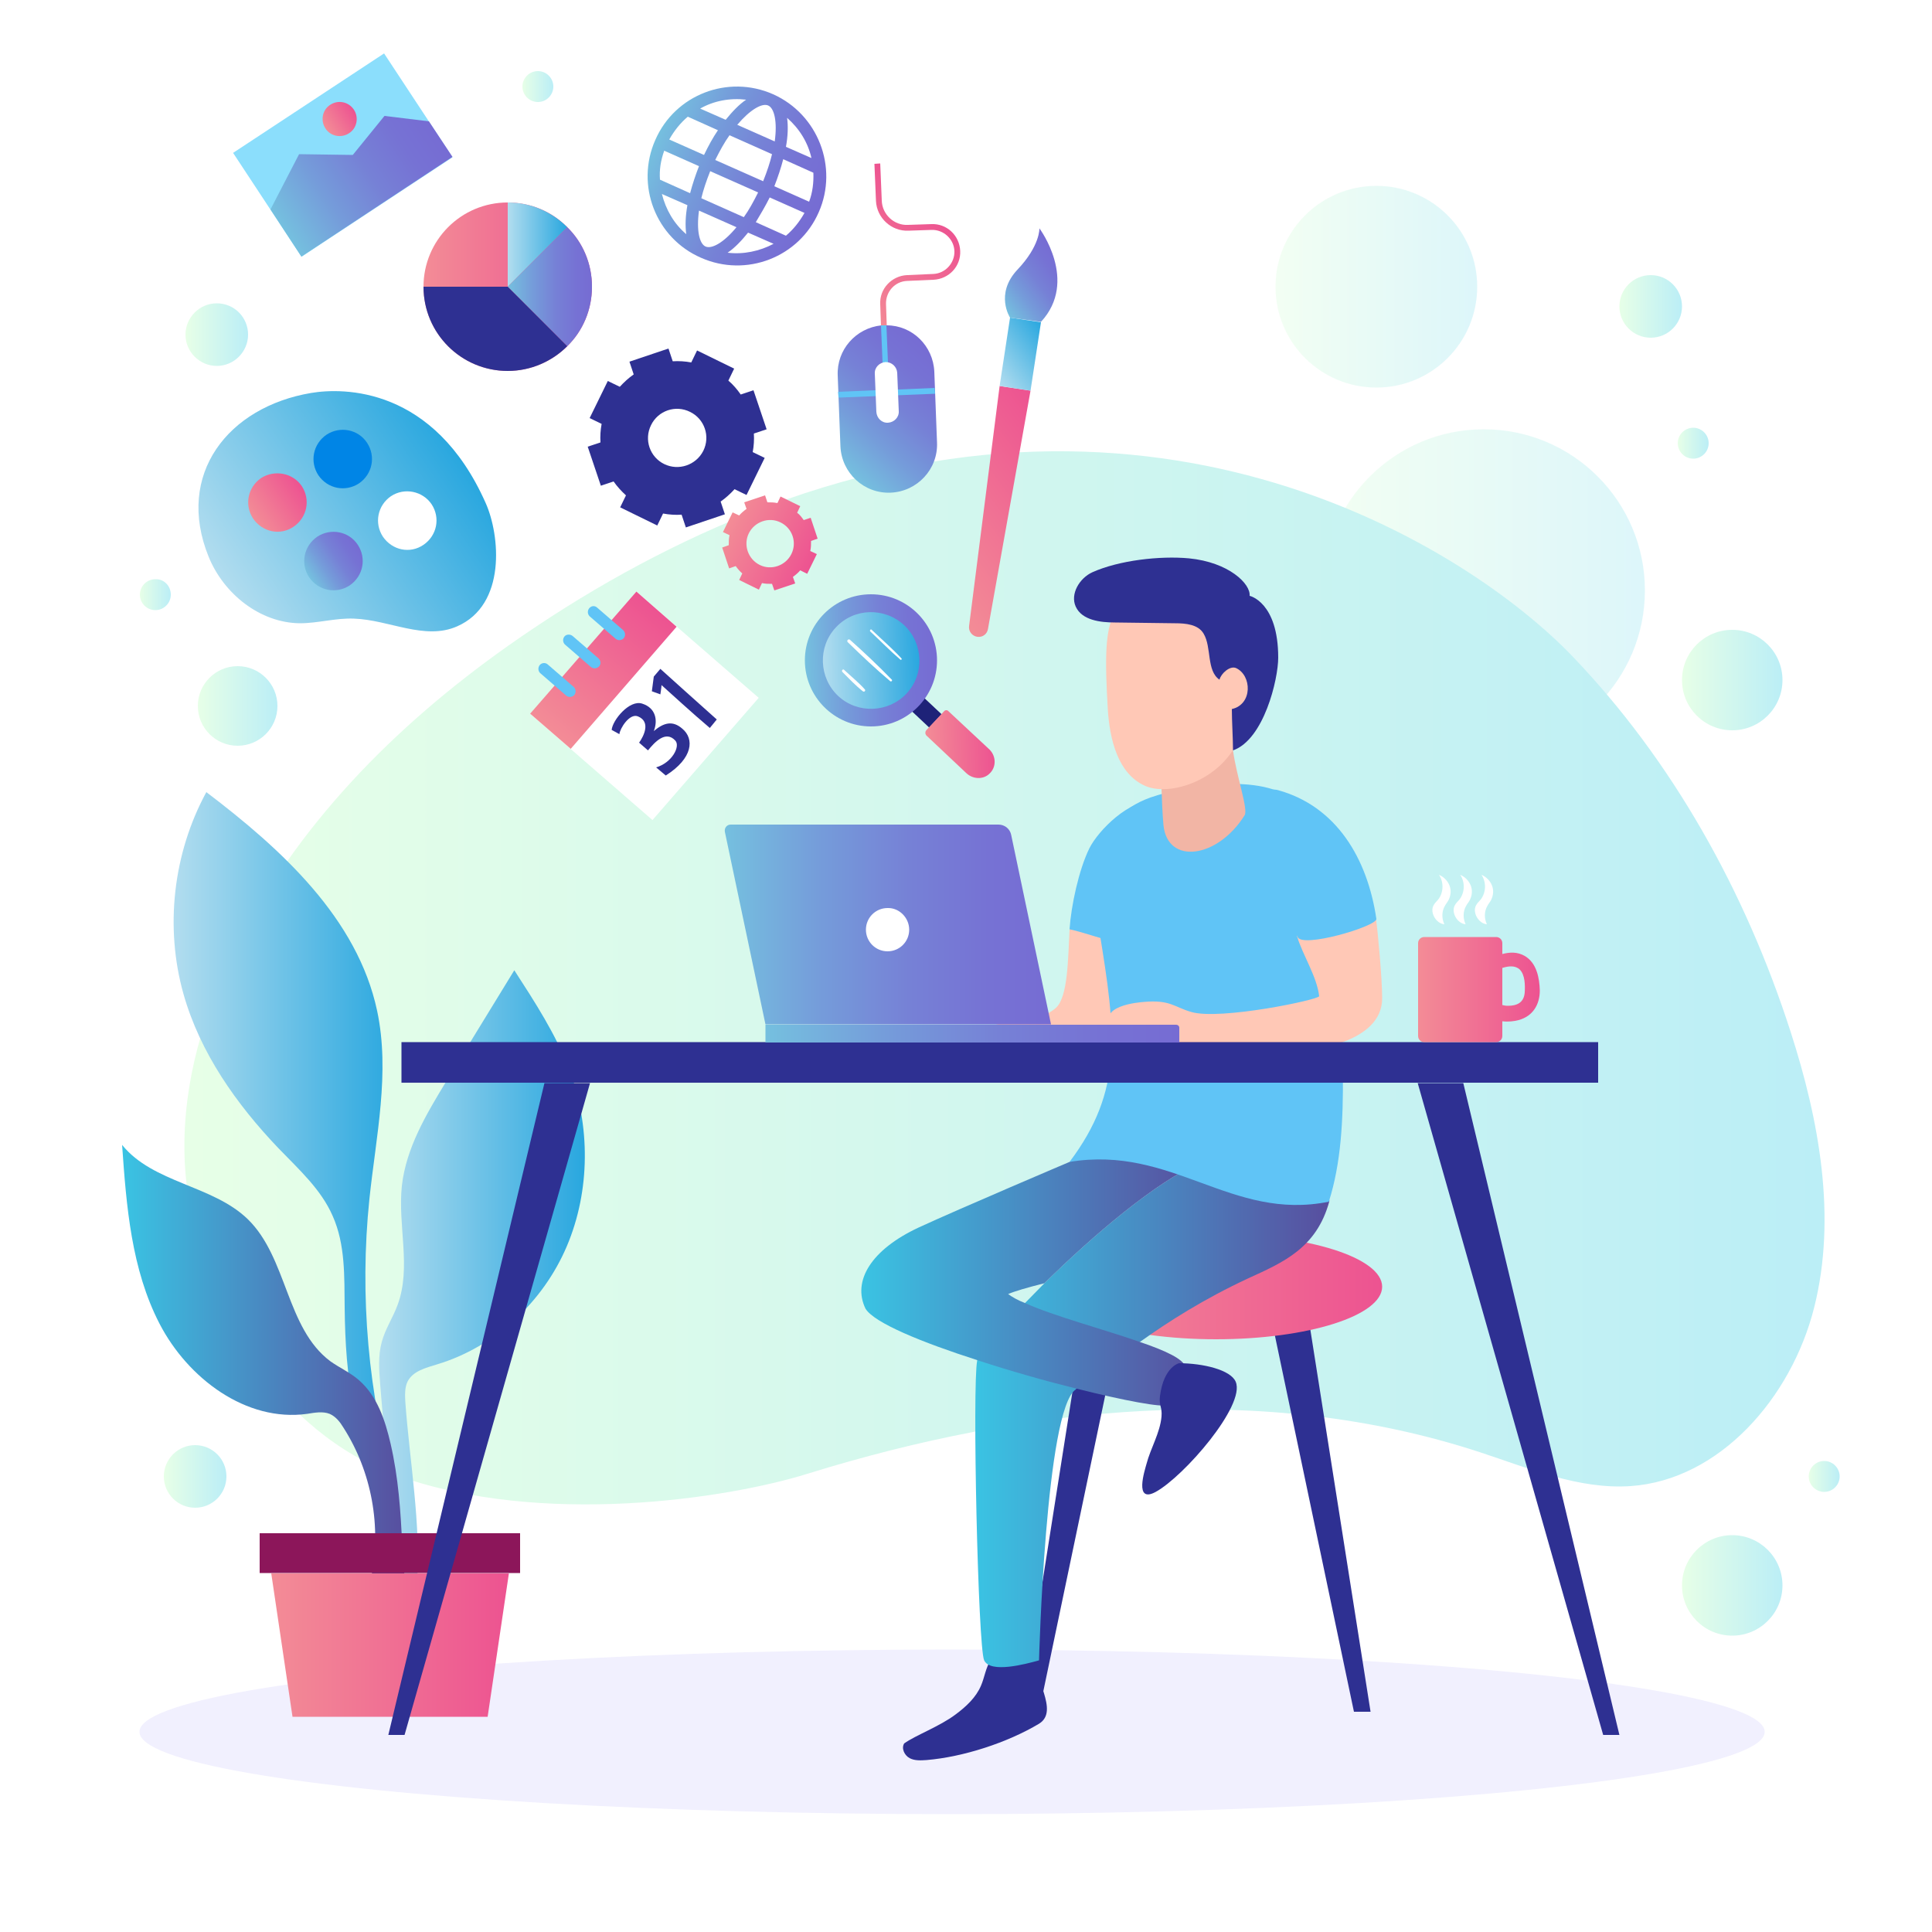
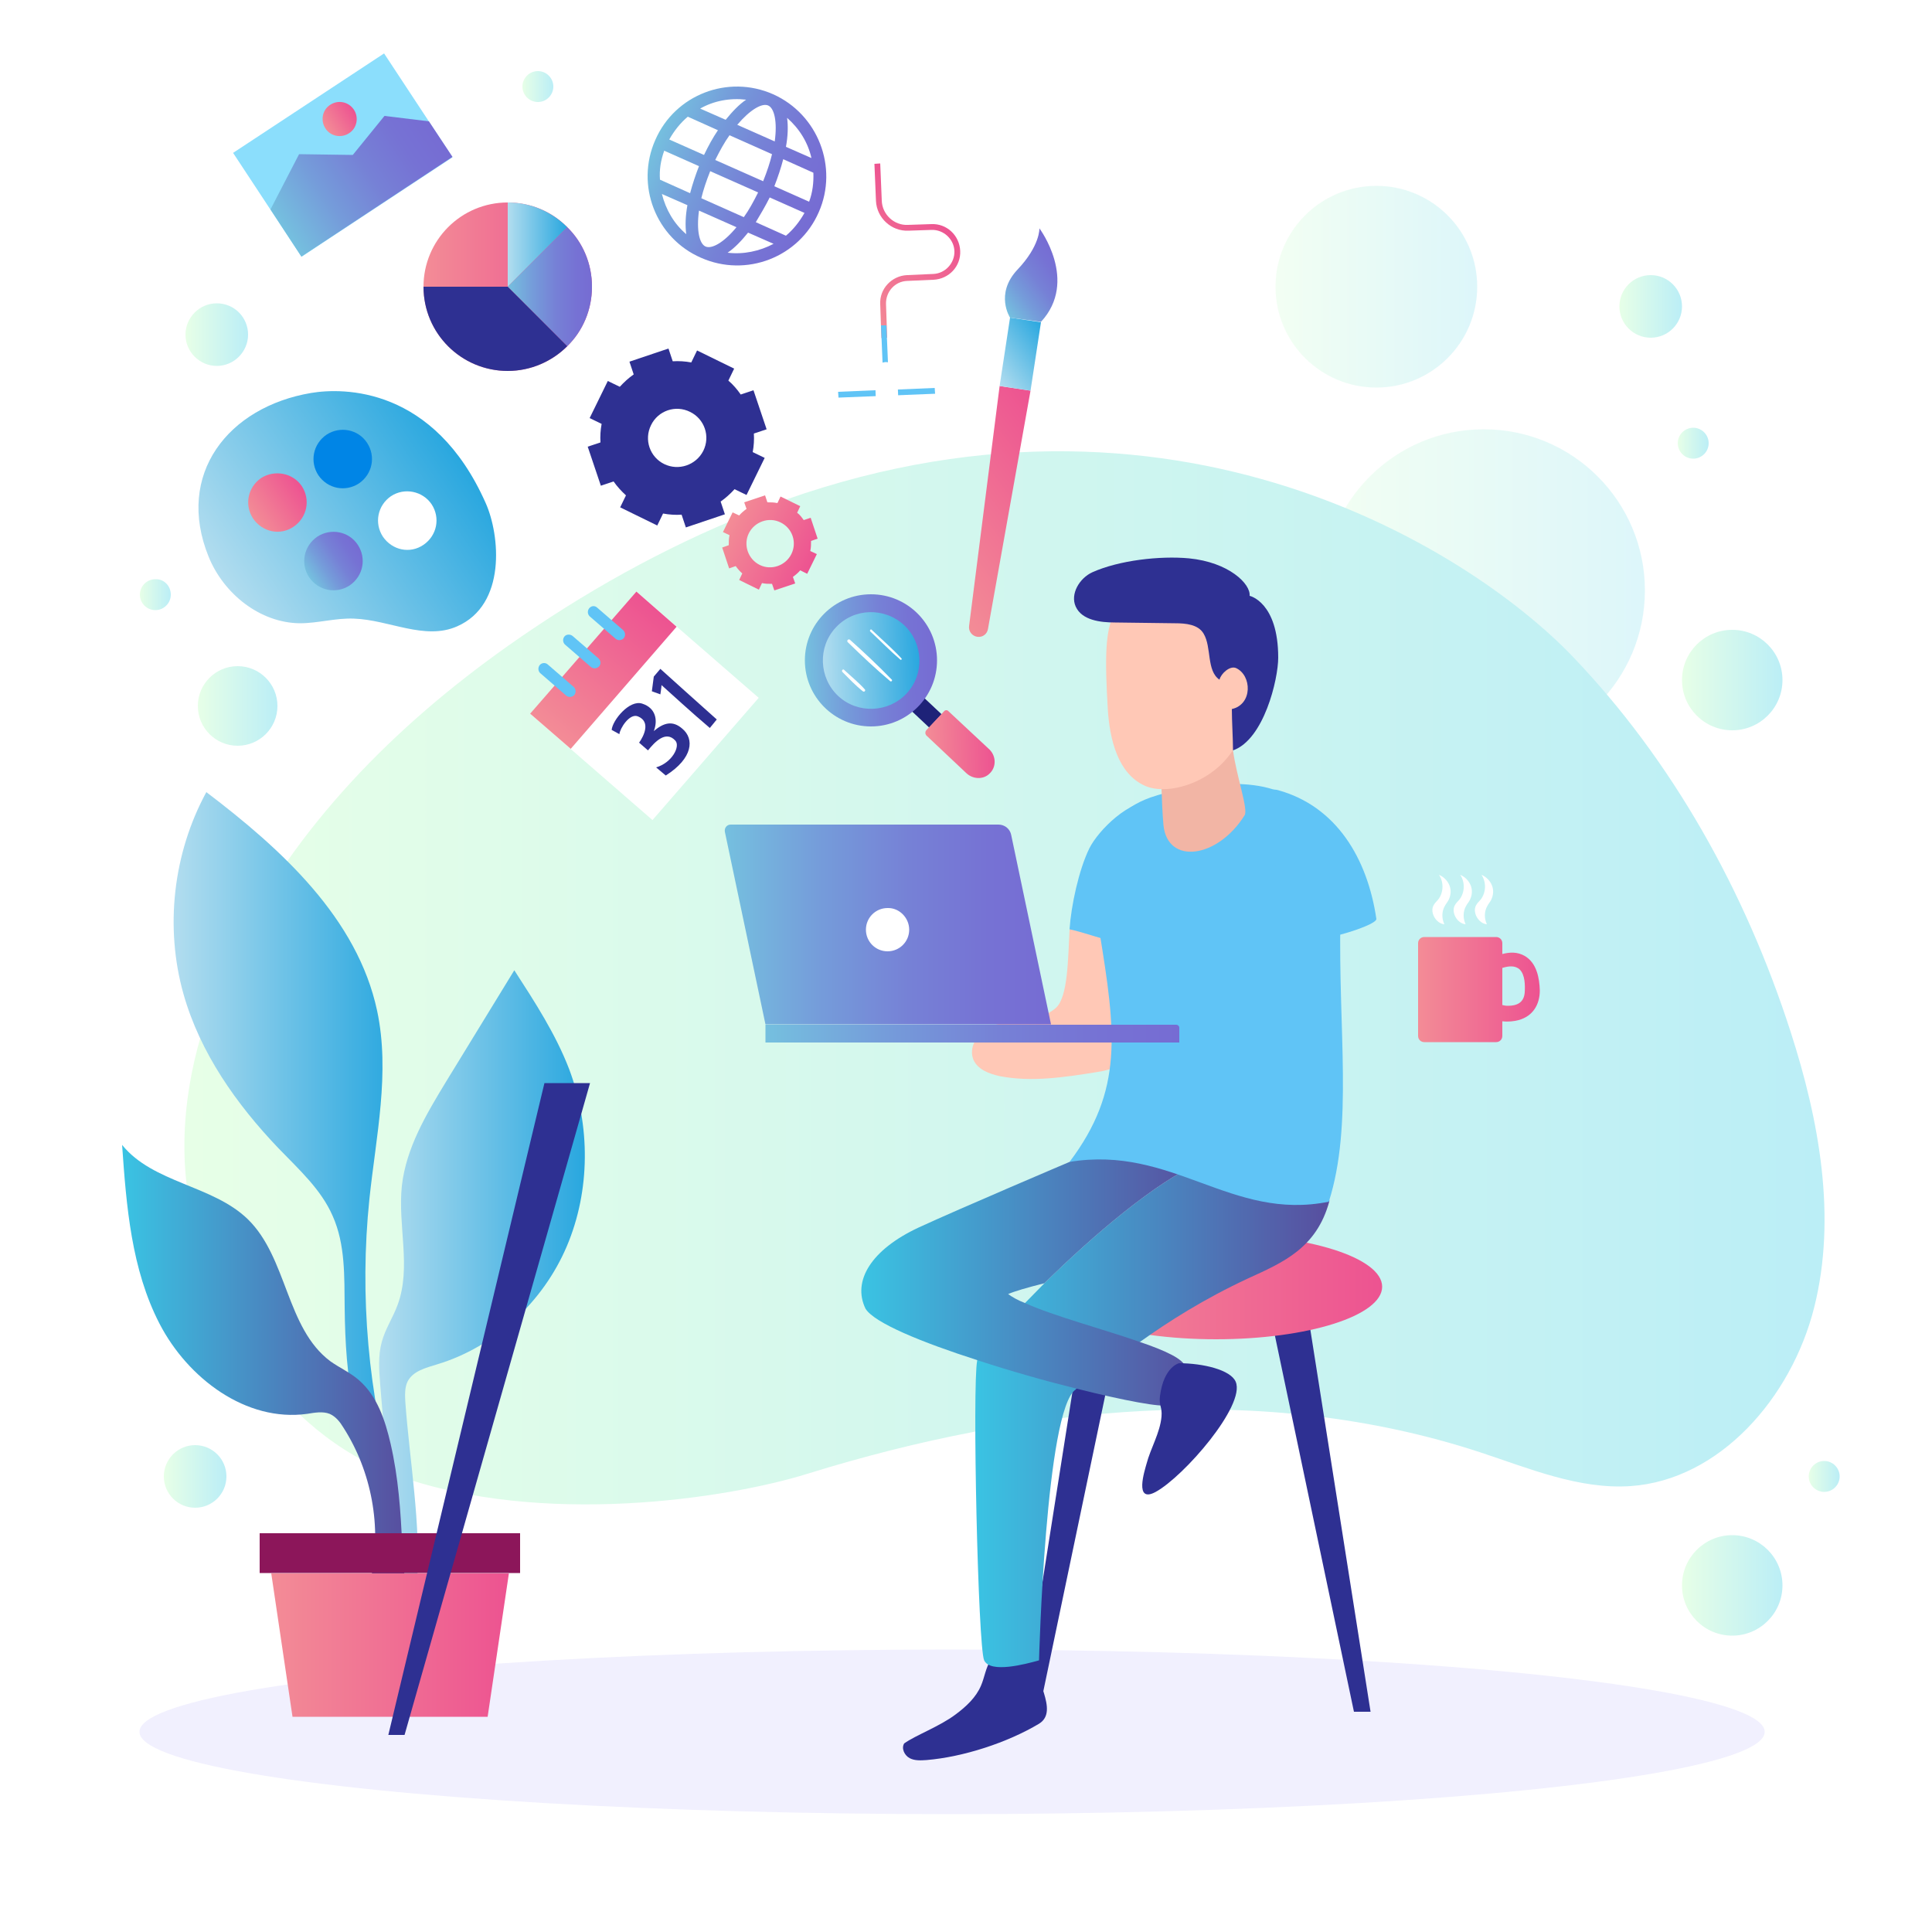
<svg xmlns="http://www.w3.org/2000/svg" version="1.1" x="0px" y="0px" viewBox="0 0 500 500" style="enable-background:new 0 0 500 500;" xml:space="preserve">
  <style type="text/css">
	.st0{fill:#FFFFFF;}
	.st1{opacity:0.5;fill:url(#SVGID_1_);}
	.st2{opacity:0.5;fill:url(#SVGID_2_);}
	.st3{fill:url(#SVGID_3_);}
	.st4{fill:url(#SVGID_4_);}
	.st5{fill:url(#SVGID_5_);}
	.st6{fill:url(#SVGID_6_);}
	.st7{fill:url(#SVGID_7_);}
	.st8{fill:url(#SVGID_8_);}
	.st9{fill:url(#SVGID_9_);}
	.st10{fill:url(#SVGID_10_);}
	.st11{fill:url(#SVGID_11_);}
	.st12{fill:url(#SVGID_12_);}
	.st13{fill:#F1F0FE;}
	.st14{fill:url(#SVGID_13_);}
	.st15{fill:url(#SVGID_14_);}
	.st16{fill:url(#SVGID_15_);}
	.st17{fill:url(#SVGID_16_);}
	.st18{fill:url(#SVGID_17_);}
	.st19{fill:#8C165A;}
	.st20{fill:#2E3092;}
	.st21{fill:url(#SVGID_18_);}
	.st22{fill:url(#SVGID_19_);}
	.st23{fill:url(#SVGID_20_);}
	.st24{fill:#FFC8B6;}
	.st25{fill:#60C4F6;}
	.st26{fill:#F2B5A5;}
	.st27{fill:url(#SVGID_21_);}
	.st28{fill:url(#SVGID_22_);}
	.st29{fill:url(#SVGID_23_);}
	.st30{fill:url(#SVGID_24_);}
	.st31{fill:#0085E6;}
	.st32{fill:url(#SVGID_25_);}
	.st33{fill:url(#SVGID_26_);}
	.st34{fill:url(#SVGID_27_);}
	.st35{fill:url(#SVGID_28_);}
	.st36{fill:url(#SVGID_29_);}
	.st37{fill:#1E2278;}
	.st38{fill:url(#SVGID_30_);}
	.st39{fill:url(#SVGID_31_);}
	.st40{fill:url(#SVGID_32_);}
	.st41{fill:url(#SVGID_33_);}
	.st42{fill:#8BDEFC;}
	.st43{fill:url(#SVGID_34_);}
	.st44{fill:url(#SVGID_35_);}
	.st45{fill:url(#SVGID_36_);}
	.st46{fill:url(#SVGID_37_);}
	.st47{fill:url(#SVGID_38_);}
	.st48{fill:url(#SVGID_39_);}
	.st49{fill:url(#SVGID_40_);}
	.st50{fill:url(#SVGID_41_);}
	.st51{fill:url(#SVGID_42_);}
</style>
  <g id="BACKGROUND">
    <rect class="st0" width="500" height="500" />
  </g>
  <g id="OBJECTS">
    <g>
      <g>
        <linearGradient id="SVGID_1_" gradientUnits="userSpaceOnUse" x1="342.311" y1="152.832" x2="425.712" y2="152.832">
          <stop offset="2.500000e-07" style="stop-color:#E7FFE7" />
          <stop offset="1" style="stop-color:#BBEEF6" />
        </linearGradient>
        <circle class="st1" cx="384" cy="152.8" r="41.7" />
        <linearGradient id="SVGID_2_" gradientUnits="userSpaceOnUse" x1="330.125" y1="74.191" x2="382.265" y2="74.191">
          <stop offset="2.500000e-07" style="stop-color:#E7FFE7" />
          <stop offset="1" style="stop-color:#BBEEF6" />
        </linearGradient>
        <circle class="st2" cx="356.2" cy="74.2" r="26.1" />
        <linearGradient id="SVGID_3_" gradientUnits="userSpaceOnUse" x1="435.219" y1="175.978" x2="461.289" y2="175.978">
          <stop offset="2.500000e-07" style="stop-color:#E7FFE7" />
          <stop offset="1" style="stop-color:#BBEEF6" />
        </linearGradient>
        <circle class="st3" cx="448.3" cy="176" r="13" />
        <linearGradient id="SVGID_4_" gradientUnits="userSpaceOnUse" x1="51.139" y1="182.731" x2="71.806" y2="182.731">
          <stop offset="2.500000e-07" style="stop-color:#E7FFE7" />
          <stop offset="1" style="stop-color:#BBEEF6" />
        </linearGradient>
        <circle class="st4" cx="61.5" cy="182.7" r="10.3" />
        <linearGradient id="SVGID_5_" gradientUnits="userSpaceOnUse" x1="435.219" y1="410.28" x2="461.289" y2="410.28">
          <stop offset="2.500000e-07" style="stop-color:#E7FFE7" />
          <stop offset="1" style="stop-color:#BBEEF6" />
        </linearGradient>
        <circle class="st5" cx="448.3" cy="410.3" r="13" />
        <linearGradient id="SVGID_6_" gradientUnits="userSpaceOnUse" x1="419.105" y1="79.342" x2="435.219" y2="79.342">
          <stop offset="2.500000e-07" style="stop-color:#E7FFE7" />
          <stop offset="1" style="stop-color:#BBEEF6" />
        </linearGradient>
        <circle class="st6" cx="427.2" cy="79.3" r="8.1" />
        <linearGradient id="SVGID_7_" gradientUnits="userSpaceOnUse" x1="42.455" y1="382.105" x2="58.569" y2="382.105">
          <stop offset="2.500000e-07" style="stop-color:#E7FFE7" />
          <stop offset="1" style="stop-color:#BBEEF6" />
        </linearGradient>
        <circle class="st7" cx="50.5" cy="382.1" r="8.1" />
        <linearGradient id="SVGID_8_" gradientUnits="userSpaceOnUse" x1="48.059" y1="86.565" x2="64.174" y2="86.565">
          <stop offset="2.500000e-07" style="stop-color:#E7FFE7" />
          <stop offset="1" style="stop-color:#BBEEF6" />
        </linearGradient>
        <path class="st8" d="M64.2,86.6c0,4.4-3.6,8.1-8.1,8.1c-4.4,0-8.1-3.6-8.1-8.1c0-4.4,3.6-8.1,8.1-8.1     C60.6,78.5,64.2,82.1,64.2,86.6z" />
        <linearGradient id="SVGID_9_" gradientUnits="userSpaceOnUse" x1="434.144" y1="114.72" x2="442.201" y2="114.72">
          <stop offset="2.500000e-07" style="stop-color:#E7FFE7" />
          <stop offset="1" style="stop-color:#BBEEF6" />
        </linearGradient>
        <path class="st9" d="M442.2,114.7c0,2.2-1.8,4-4,4c-2.2,0-4-1.8-4-4c0-2.2,1.8-4,4-4C440.4,110.7,442.2,112.5,442.2,114.7z" />
        <linearGradient id="SVGID_10_" gradientUnits="userSpaceOnUse" x1="36.101" y1="153.854" x2="44.158" y2="153.854">
          <stop offset="2.500000e-07" style="stop-color:#E7FFE7" />
          <stop offset="1" style="stop-color:#BBEEF6" />
        </linearGradient>
        <path class="st10" d="M44.2,153.9c0,2.2-1.8,4-4,4c-2.2,0-4-1.8-4-4c0-2.2,1.8-4,4-4C42.4,149.8,44.2,151.6,44.2,153.9z" />
        <linearGradient id="SVGID_11_" gradientUnits="userSpaceOnUse" x1="468.066" y1="382.105" x2="476.123" y2="382.105">
          <stop offset="2.500000e-07" style="stop-color:#E7FFE7" />
          <stop offset="1" style="stop-color:#BBEEF6" />
        </linearGradient>
        <path class="st11" d="M476.1,382.1c0,2.2-1.8,4-4,4c-2.2,0-4-1.8-4-4s1.8-4,4-4C474.3,378.1,476.1,379.9,476.1,382.1z" />
        <linearGradient id="SVGID_12_" gradientUnits="userSpaceOnUse" x1="135.107" y1="22.426" x2="143.164" y2="22.426">
          <stop offset="2.500000e-07" style="stop-color:#E7FFE7" />
          <stop offset="1" style="stop-color:#BBEEF6" />
        </linearGradient>
        <path class="st12" d="M143.2,22.4c0,2.2-1.8,4-4,4c-2.2,0-4-1.8-4-4c0-2.2,1.8-4,4-4C141.4,18.4,143.2,20.2,143.2,22.4z" />
      </g>
      <ellipse class="st13" cx="246.4" cy="448.2" rx="210.3" ry="21.3" />
      <linearGradient id="SVGID_13_" gradientUnits="userSpaceOnUse" x1="47.681" y1="253.044" x2="472.094" y2="253.044">
        <stop offset="2.500000e-07" style="stop-color:#E7FFE7" />
        <stop offset="1" style="stop-color:#BBEEF6" />
      </linearGradient>
      <path class="st14" d="M131.4,167.2c-29,20.5-55.2,46.7-71.1,79.5c-8.7,17.9-14.1,38-12.2,58c3.1,33.2,24.5,66.3,54.5,77.1    c37.6,13.5,85.9,6,106.4-0.4c56.4-17.5,117.7-24,173.9-5.6c12.8,4.2,25.7,9.7,39.1,8.8c23-1.6,41.6-22.8,47.5-46.2    s1.3-48.5-6.1-71.4c-11.7-36.3-30.6-70.2-56.5-97.2C380,141.8,299.5,90.5,193.6,133C171.7,141.8,150.8,153.5,131.4,167.2z" />
      <g>
        <g>
          <linearGradient id="SVGID_14_" gradientUnits="userSpaceOnUse" x1="45.065" y1="295.594" x2="102.321" y2="295.594">
            <stop offset="0" style="stop-color:#B2DDEF" />
            <stop offset="1" style="stop-color:#29A7DF" />
          </linearGradient>
          <path class="st15" d="M89.2,338.5c-0.1-8.1,0.2-16.4-3.1-23.8c-3-6.9-8.8-12.1-14-17.5c-10.9-11.4-20.3-24.7-24.6-39.9      c-4.9-17.3-2.7-36.5,5.9-52.3c19.5,14.8,39.1,32.7,44.2,56.6c3.4,16-0.3,32.5-2,48.7c-2.6,25.1-0.3,50.6,6.6,74.9      c-1.4,1.7-4.4,0.9-5.6-1c-2.6-4.1-3.7-14.5-4.9-19.5C89.8,356.2,89.3,347.3,89.2,338.5z" />
          <linearGradient id="SVGID_15_" gradientUnits="userSpaceOnUse" x1="98.068" y1="330.716" x2="151.205" y2="330.716">
            <stop offset="0" style="stop-color:#B2DDEF" />
            <stop offset="1" style="stop-color:#29A7DF" />
          </linearGradient>
          <path class="st16" d="M98.4,358.4c-0.3-3.7-0.6-7.5,0.4-11.1c0.9-3.4,2.9-6.3,4.1-9.6c3.6-9.7,0-20.5,1.1-30.8      c1.1-9.8,6.3-18.5,11.4-26.9c5.9-9.6,11.8-19.3,17.7-28.9c5.3,8.2,10.7,16.5,14.2,25.6c5.5,14.6,5.5,31.4-0.6,45.8      c-6.1,14.4-18.6,26.1-33.6,30.6c-2.9,0.9-6.2,1.7-7.6,4.4c-0.8,1.6-0.7,3.6-0.6,5.4c1.1,15.2,4.1,31.7,3,46.8      c-10.1,3.6-6.2-11.4-6.6-16.7C100.5,381.5,99.3,369.9,98.4,358.4z" />
          <linearGradient id="SVGID_16_" gradientUnits="userSpaceOnUse" x1="31.667" y1="352.796" x2="104.712" y2="352.796">
            <stop offset="3.603490e-03" style="stop-color:#3AC3E3" />
            <stop offset="1" style="stop-color:#584E9F" />
          </linearGradient>
          <path class="st17" d="M101.1,373.7c-1.4-6.1-3.5-12.5-8.3-16.6c-2.2-1.9-4.9-3.1-7.3-4.8c-11.5-8.6-11.1-26.8-21.4-36.8      c-9.1-8.8-24.5-9.3-32.5-19.2c1.1,15.9,2.4,32.2,9.7,46.3c7.3,14.1,22.4,25.5,38.2,23.3c1.9-0.3,4-0.7,5.8,0      c1.6,0.7,2.7,2.1,3.6,3.6c7.3,11.4,9.9,25.7,7.1,38.9c-0.3,1.3,7.2,1,8.3-0.2c0.9-1-0.2-6.8-0.2-8.1      C103.7,391.1,103.1,382.4,101.1,373.7z" />
        </g>
        <linearGradient id="SVGID_17_" gradientUnits="userSpaceOnUse" x1="70.173" y1="425.734" x2="131.688" y2="425.734">
          <stop offset="0" style="stop-color:#F38C96" />
          <stop offset="1" style="stop-color:#ED5391" />
        </linearGradient>
        <polygon class="st18" points="126.2,444.3 75.7,444.3 70.2,407.2 131.7,407.2    " />
        <rect x="67.2" y="396.8" class="st19" width="67.4" height="10.3" />
      </g>
      <g>
        <polygon class="st20" points="350.4,443 354.7,443 337.6,334.5 327.6,334.5    " />
        <polygon class="st20" points="268.9,443 264.5,443 281.6,334.5 291.6,334.5    " />
        <linearGradient id="SVGID_18_" gradientUnits="userSpaceOnUse" x1="271.723" y1="333.019" x2="357.75" y2="333.019">
          <stop offset="0" style="stop-color:#F38C96" />
          <stop offset="1" style="stop-color:#ED5391" />
        </linearGradient>
        <ellipse class="st21" cx="314.7" cy="333" rx="43" ry="13.6" />
      </g>
      <g>
        <g>
          <path class="st20" d="M268.9,446.1c-8.2,4.9-19.6,8.6-29.1,9.4c-1.5,0.1-3.1,0.2-4.4-0.5c-1.3-0.7-2.2-2.5-1.4-3.8      c2.9-2.1,9.2-4.4,13.3-7.5c2.7-2,5.3-4.4,6.6-7.5c0.9-2.1,1.2-4.6,2.5-6.6c4-6.3,12.5,0,12.5,0      C266.8,433.9,274.4,442.7,268.9,446.1z" />
          <linearGradient id="SVGID_19_" gradientUnits="userSpaceOnUse" x1="252.338" y1="365.33" x2="344.024" y2="365.33">
            <stop offset="3.603490e-03" style="stop-color:#3AC3E3" />
            <stop offset="1" style="stop-color:#584E9F" />
          </linearGradient>
          <path class="st22" d="M344,311c-3.3,12-11.9,15.7-20.9,19.8c-11.4,5.3-20.7,11.2-28.1,16.5c-7.4,5.3-12.9,9.8-16.4,12.1      c-0.1,0.1-0.2,0.1-0.2,0.2c-7.8,5.1-9.5,70.1-9.5,70.1c-3.6,1-12.6,3.4-14.2,0c-1.6-3.4-3.1-71.3-1.8-77.6c0,0,0-0.1,0-0.1      c0.5-1.7,5.3-7.5,12.3-14.7c1.6-1.6,3.3-3.4,5.1-5.2c12.5-12.3,29.1-26.5,40.4-31.2c2.3-1,4.4-1.5,6.2-1.6      C321,299.1,345.1,307.1,344,311z" />
          <linearGradient id="SVGID_20_" gradientUnits="userSpaceOnUse" x1="222.886" y1="330.763" x2="310.731" y2="330.763">
            <stop offset="3.603490e-03" style="stop-color:#3AC3E3" />
            <stop offset="1" style="stop-color:#584E9F" />
          </linearGradient>
          <path class="st23" d="M306.8,353.8c0,0-1.5,7.8-4.8,9.8c-1.2,0.7-11-1.1-23.3-4.2c-8.1-2-17.3-4.6-25.8-7.4      c-14.3-4.6-26.6-9.6-28.9-13.3c-3.5-7.2,1.5-15.3,13.7-21c10.6-4.9,39.1-17,39.1-17c5.8-3.8,23.7-4,33.9,0.2      c-11.3,4.7-27.9,18.9-40.4,31.2c-4.4,1.1-7.8,2.1-9.4,2.8c1.1,0.8,2.5,1.6,4.3,2.3c7.5,3.4,20.4,6.8,29.8,10.1      C301.5,349.5,306.3,351.7,306.8,353.8z" />
          <path class="st20" d="M300.2,361.3c-0.3,2.6,0.6,2.7,0.4,5.3c-0.4,4.3-2.8,8.1-3.9,12.3c-0.4,1.5-3.3,10.3,2.4,7.2      c7.3-4,23.3-22.4,20.7-28.5c-1.3-3.1-8.5-4.8-14.7-4.8C305.2,352.8,301.2,353.6,300.2,361.3z" />
        </g>
        <g>
          <path class="st24" d="M273.3,260.8c-2.3,2.1-5.6,2.8-8.8,3.2c-3.1,0.4-6.4,0.6-9.1,2.2c-2.7,1.6-4.7,5-3.5,8      c1.1,2.6,4.1,3.7,6.8,4.3c8.2,1.6,16.7,0.3,24.9-1c2-0.3,4.1-0.7,5.7-1.9c2.2-1.6,3.2-4.5,3.8-7.2c1.6-6.7,2.4-13.6,2.2-20.4      c-0.1-2.8-0.4-5.8-2.1-8.1c-2.1-2.9-16.1-3.4-16.4,0.7C276.4,248,276.4,258,273.3,260.8z" />
          <path class="st25" d="M281.9,219.6c-2.7,5.5-4.7,14.8-5.1,20.9c3.9,0.8,9.3,3,13.3,3.4c4,0.4,8.4-0.4,11.2-3.3      c2.4-2.5,3.1-6.2,3.5-9.6c0.6-5.6,2.5-22.4-6-23.6C292.5,206.6,284.2,214.9,281.9,219.6z" />
          <path class="st25" d="M284.5,240.9c4.3,26.3,6.3,41.2-7.7,59.8c26.7-4.4,41.8,15.4,67.1,10.3c6.3-19.8,2.4-44.4,3-73.3      c0.2-8.2-5.3-23.2-10.8-29.4c-7.6-8.5-28.6-5.3-38.4-1.9C282.4,211.9,282.2,226.8,284.5,240.9z" />
-           <path class="st24" d="M357.7,258.2c0.2,12-19.4,14-24.1,14c-8.7,0-18.7,1-27.4-0.3c-2.9-0.5-16.6-2.8-18.3-5.3      c-4.6-6.4,7-7.2,8.1-7.3c6.9-0.6,7.8,1.3,12.3,2.6c7.5,2.2,33.2-3.2,33.1-4.1c-0.6-5.1-4.2-10.5-5.7-15.4      c-0.5-1.7,20-8.4,20.4-4.6C356.6,241.1,357.7,253.5,357.7,258.2z" />
          <path class="st25" d="M356.2,237.8c0.3,1.9-19.6,7.8-20.4,4.6c-1.7-6.9-14.9-40.6-5-37.9C345.9,208.7,353.9,222.2,356.2,237.8z" />
        </g>
        <g>
          <path class="st26" d="M319.1,194.2c-0.2-1.3-3.7-8.8-9.9-8.8c-5.5,0-10.3,5.9-8.8,11.3c0,0,0.2,11.5,0.7,16.8      c1,10.4,14,8.7,21-2.5C323.1,209.5,320,200.9,319.1,194.2z" />
          <path class="st24" d="M286.7,183.6c0.5,7.8,2.6,16.7,9.7,19.8c5.7,2.5,17.1-0.6,22.7-9.3c3.4-5.2,5.3-9.8,6.3-16      c0.7-4.5-0.6-22.9-19.5-24.3C286.6,152.6,285.2,157.9,286.7,183.6z" />
          <path class="st20" d="M282.7,148.1c-3.3,1.5-5.8,5.6-4.3,8.9c1.6,3.5,6.3,4.1,10.2,4.1c5.2,0.1,10.4,0.1,15.5,0.2      c2.8,0,6,0.3,7.4,2.7c2.1,3.5,0.7,9.6,4.1,11.9c0.4-1.6,2.7-3.7,4.3-3c4.1,1.9,4.3,9.4-1.1,10.6c0,3.1,0.3,7.7,0.3,10.7      c8-2.8,11.7-18.4,11.7-24c0-14.4-7.4-16-7.4-16c0.3-3.1-5.4-8.7-15.7-9.7C300.2,143.8,289.6,145,282.7,148.1z" />
        </g>
      </g>
      <g>
-         <rect x="103.9" y="269.7" class="st20" width="309.7" height="10.5" />
        <polygon class="st20" points="104.7,449 100.5,449 140.9,280.3 152.7,280.3    " />
-         <polygon class="st20" points="414.9,449 419.1,449 378.7,280.3 366.9,280.3    " />
      </g>
      <g>
        <linearGradient id="SVGID_21_" gradientUnits="userSpaceOnUse" x1="187.58" y1="239.317" x2="272.04" y2="239.317">
          <stop offset="0" style="stop-color:#75C0DF" />
          <stop offset="0.292" style="stop-color:#759CDA" />
          <stop offset="0.565" style="stop-color:#7681D6" />
          <stop offset="0.809" style="stop-color:#7672D4" />
          <stop offset="1" style="stop-color:#766CD3" />
        </linearGradient>
        <path class="st27" d="M261.7,216.1c-0.3-1.6-1.7-2.7-3.3-2.7h-69.3c-1,0-1.7,0.9-1.5,1.9l10.5,49.8H272L261.7,216.1z" />
        <linearGradient id="SVGID_22_" gradientUnits="userSpaceOnUse" x1="198.093" y1="267.445" x2="305.166" y2="267.445">
          <stop offset="0" style="stop-color:#75C0DF" />
          <stop offset="0.292" style="stop-color:#759CDA" />
          <stop offset="0.565" style="stop-color:#7681D6" />
          <stop offset="0.809" style="stop-color:#7672D4" />
          <stop offset="1" style="stop-color:#766CD3" />
        </linearGradient>
        <path class="st28" d="M304.4,265.2H198.1v4.6h107.1v-3.8C305.2,265.5,304.8,265.2,304.4,265.2z" />
        <path class="st0" d="M235.3,240.6c0,3.1-2.5,5.6-5.6,5.6c-3.1,0-5.6-2.5-5.6-5.6s2.5-5.6,5.6-5.6     C232.7,234.9,235.3,237.5,235.3,240.6z" />
      </g>
      <g>
        <linearGradient id="SVGID_23_" gradientUnits="userSpaceOnUse" x1="366.92" y1="256.128" x2="398.456" y2="256.128">
          <stop offset="0" style="stop-color:#F38C96" />
          <stop offset="1" style="stop-color:#ED5391" />
        </linearGradient>
        <path class="st29" d="M394.6,247.4c-1.9-1.1-3.9-1-5.8-0.5v-2.8c0-0.9-0.7-1.6-1.6-1.6h-18.6c-0.9,0-1.6,0.7-1.6,1.6v24     c0,0.9,0.7,1.6,1.6,1.6h18.6c0.9,0,1.6-0.7,1.6-1.6v-3.8c1.5,0.2,3.1,0,4.2-0.3c3.7-1,5.5-4,5.5-7.7     C398.4,253.1,397.7,249.2,394.6,247.4z M394.6,256.8c-0.2,2.7-2,3.5-4.4,3.5c-0.5,0-1-0.1-1.4-0.2v-9.6c1.6-0.5,3.3-0.7,4.5,0.4     C394.7,252.3,394.7,255,394.6,256.8z" />
        <g>
          <path class="st0" d="M371,234.3c0.3-0.6,0.8-1,1.2-1.5c1.4-1.8,1.5-4.5,0.2-6.4c1.2,0.5,2.2,1.5,2.7,2.7s0.4,2.6-0.2,3.8      c-0.3,0.6-0.7,1-1,1.6c-0.8,1.4-0.8,3.2-0.1,4.7C371.6,239,370,236.1,371,234.3z" />
          <path class="st0" d="M376.5,234.3c0.3-0.6,0.8-1,1.2-1.5c1.4-1.8,1.5-4.5,0.2-6.4c1.2,0.5,2.2,1.5,2.7,2.7      c0.5,1.2,0.4,2.6-0.2,3.8c-0.3,0.6-0.7,1-1,1.6c-0.8,1.4-0.8,3.2-0.1,4.7C377.1,239,375.5,236.1,376.5,234.3z" />
          <path class="st0" d="M382,234.3c0.3-0.6,0.8-1,1.2-1.5c1.4-1.8,1.5-4.5,0.2-6.4c1.2,0.5,2.2,1.5,2.7,2.7      c0.5,1.2,0.4,2.6-0.2,3.8c-0.3,0.6-0.7,1-1,1.6c-0.8,1.4-0.8,3.2-0.1,4.7C382.6,239,381,236.1,382,234.3z" />
        </g>
      </g>
      <g>
        <g>
          <linearGradient id="SVGID_24_" gradientUnits="userSpaceOnUse" x1="65.824" y1="61.138" x2="134.72" y2="61.138" gradientTransform="matrix(0.831 -0.556 0.556 0.831 -27.766 141.272)">
            <stop offset="0" style="stop-color:#B2DDEF" />
            <stop offset="1" style="stop-color:#29A7DF" />
          </linearGradient>
          <path class="st30" d="M54,144.1c3.9,9.6,13.3,17.1,23.6,17.2c4.7,0,9.3-1.4,14-1.2c9.1,0.3,18.3,5.7,26.7,2      c12.8-5.6,11.1-23.6,7.4-31.9c-13.4-30.2-36.9-29.9-45.2-28.5C59.1,105.3,45.3,122.7,54,144.1z" />
          <path class="st31" d="M95,114.6c2.3,3.5,1.4,8.1-2.1,10.5c-3.5,2.3-8.1,1.4-10.5-2.1c-2.3-3.5-1.4-8.1,2.1-10.5      C88,110.2,92.7,111.1,95,114.6z" />
          <linearGradient id="SVGID_25_" gradientUnits="userSpaceOnUse" x1="81.479" y1="45.992" x2="96.569" y2="45.992" gradientTransform="matrix(0.831 -0.556 0.556 0.831 -27.766 141.272)">
            <stop offset="0" style="stop-color:#F38C96" />
            <stop offset="1" style="stop-color:#ED5391" />
          </linearGradient>
          <path class="st32" d="M78.1,125.8c2.3,3.5,1.4,8.1-2.1,10.5s-8.1,1.4-10.5-2.1c-2.3-3.5-1.4-8.1,2.1-10.5      C71.1,121.5,75.8,122.4,78.1,125.8z" />
          <linearGradient id="SVGID_26_" gradientUnits="userSpaceOnUse" x1="85.182" y1="66.648" x2="100.272" y2="66.648" gradientTransform="matrix(0.831 -0.556 0.556 0.831 -27.766 141.272)">
            <stop offset="0" style="stop-color:#75C0DF" />
            <stop offset="0.292" style="stop-color:#759CDA" />
            <stop offset="0.565" style="stop-color:#7681D6" />
            <stop offset="0.809" style="stop-color:#7672D4" />
            <stop offset="1" style="stop-color:#766CD3" />
          </linearGradient>
          <path class="st33" d="M92.6,141c2.3,3.5,1.4,8.1-2.1,10.5c-3.5,2.3-8.1,1.4-10.5-2.1c-2.3-3.5-1.4-8.1,2.1-10.5      C85.6,136.6,90.3,137.5,92.6,141z" />
          <path class="st0" d="M111.7,130.5c2.3,3.5,1.4,8.1-2.1,10.5s-8.1,1.4-10.5-2.1c-2.3-3.5-1.4-8.1,2.1-10.5      C104.7,126.1,109.4,127.1,111.7,130.5z" />
        </g>
        <g>
          <linearGradient id="SVGID_27_" gradientUnits="userSpaceOnUse" x1="172.289" y1="157.97" x2="221.833" y2="157.97" gradientTransform="matrix(0.805 -0.593 0.593 0.805 5.686 120.739)">
            <stop offset="0" style="stop-color:#F38C96" />
            <stop offset="1" style="stop-color:#ED5391" />
          </linearGradient>
          <path class="st34" d="M252.9,164.8L252.9,164.8c-1.3-0.2-2.3-1.4-2.1-2.8l7.9-62.1l8,1.2l-11,61.6      C255.5,164.1,254.3,165,252.9,164.8z" />
          <linearGradient id="SVGID_28_" gradientUnits="userSpaceOnUse" x1="216.105" y1="129.724" x2="234.509" y2="129.724" gradientTransform="matrix(0.805 -0.593 0.593 0.805 5.686 120.739)">
            <stop offset="0" style="stop-color:#B2DDEF" />
            <stop offset="1" style="stop-color:#29A7DF" />
          </linearGradient>
          <polygon class="st35" points="269.4,83.4 261.4,82.2 258.7,99.9 266.7,101.1     " />
          <linearGradient id="SVGID_29_" gradientUnits="userSpaceOnUse" x1="228.781" y1="116.368" x2="248.547" y2="116.368" gradientTransform="matrix(0.805 -0.593 0.593 0.805 5.686 120.739)">
            <stop offset="0" style="stop-color:#75C0DF" />
            <stop offset="0.292" style="stop-color:#759CDA" />
            <stop offset="0.565" style="stop-color:#7681D6" />
            <stop offset="0.809" style="stop-color:#7672D4" />
            <stop offset="1" style="stop-color:#766CD3" />
          </linearGradient>
          <path class="st36" d="M261.4,82.2c0,0-4-6.1,1.9-12.4c5.9-6.2,5.7-10.7,5.7-10.7s10.2,13.6,0.4,24.2L261.4,82.2z" />
        </g>
        <g>
          <rect x="235.5" y="177" transform="matrix(0.685 -0.729 0.729 0.685 -58.12 230.975)" class="st37" width="4.7" height="11.3" />
          <linearGradient id="SVGID_30_" gradientUnits="userSpaceOnUse" x1="213.133" y1="168.767" x2="247.32" y2="168.767" gradientTransform="matrix(1 -3.130000e-02 3.130000e-02 1 -10.002 9.471)">
            <stop offset="0" style="stop-color:#75C0DF" />
            <stop offset="0.292" style="stop-color:#759CDA" />
            <stop offset="0.565" style="stop-color:#7681D6" />
            <stop offset="0.809" style="stop-color:#7672D4" />
            <stop offset="1" style="stop-color:#766CD3" />
          </linearGradient>
          <circle class="st38" cx="225.4" cy="170.9" r="17.1" />
          <linearGradient id="SVGID_31_" gradientUnits="userSpaceOnUse" x1="217.704" y1="168.767" x2="242.749" y2="168.767" gradientTransform="matrix(1 -3.130000e-02 3.130000e-02 1 -10.002 9.471)">
            <stop offset="0" style="stop-color:#B2DDEF" />
            <stop offset="1" style="stop-color:#29A7DF" />
          </linearGradient>
          <path class="st39" d="M234,161.8c5,4.7,5.3,12.7,0.6,17.7c-4.7,5-12.7,5.3-17.7,0.6c-5-4.7-5.3-12.7-0.6-17.7      C221,157.3,228.9,157.1,234,161.8z" />
          <linearGradient id="SVGID_32_" gradientUnits="userSpaceOnUse" x1="243.68" y1="191.075" x2="261.445" y2="191.075" gradientTransform="matrix(1 -3.130000e-02 3.130000e-02 1 -10.002 9.471)">
            <stop offset="0" style="stop-color:#F38C96" />
            <stop offset="1" style="stop-color:#ED5391" />
          </linearGradient>
          <path class="st40" d="M244.3,184.1l-4.6,4.9c-0.3,0.4-0.3,0.9,0,1.3l10.4,9.8c1.7,1.6,4.4,1.7,6,0.1c1.8-1.7,1.7-4.5,0-6.2      l-10.6-9.9C245.2,183.7,244.6,183.7,244.3,184.1z" />
          <g>
            <path class="st0" d="M219.4,166.2c3.6,3.5,7.2,6.9,11,10.1c0.3,0.2,0.6-0.2,0.4-0.4c-3.5-3.6-7.1-7-10.8-10.3       C219.6,165.2,219,165.8,219.4,166.2L219.4,166.2z" />
          </g>
          <g>
            <path class="st0" d="M225.2,163.4c2.6,2.4,5.1,5,7.8,7.3c0.2,0.2,0.5-0.1,0.3-0.3c-2.4-2.6-5.1-4.9-7.7-7.4       C225.4,162.7,225,163.1,225.2,163.4L225.2,163.4z" />
          </g>
          <g>
            <path class="st0" d="M218,173.9c1.7,1.7,3.4,3.5,5.3,5c0.4,0.3,0.8-0.2,0.5-0.5c-1.6-1.8-3.6-3.4-5.3-5       C218.2,173,217.7,173.5,218,173.9L218,173.9z" />
          </g>
        </g>
        <g>
          <path class="st20" d="M193.2,128.1l4.7-9.6l-3.1-1.5c0.3-1.6,0.4-3.2,0.3-4.8l3.3-1.1l-3.4-10.1l-3.3,1.1      c-0.9-1.3-2-2.6-3.2-3.6l1.5-3.1l-9.6-4.7l-1.5,3.1c-1.6-0.3-3.2-0.4-4.8-0.3l-1.1-3.3l-10.1,3.4l1.1,3.3      c-1.3,0.9-2.5,2-3.6,3.2l-3.1-1.5l-4.7,9.6l3.1,1.5c-0.3,1.6-0.4,3.2-0.3,4.8l-3.3,1.1l3.4,10.1l3.3-1.1c0.9,1.3,2,2.5,3.2,3.6      l-1.5,3.1l9.6,4.7l1.5-3.1c1.6,0.3,3.2,0.4,4.8,0.3l1.1,3.3l10.1-3.4l-1.1-3.3c1.3-0.9,2.5-2,3.6-3.2L193.2,128.1z M171.9,120.1      c-3.7-1.8-5.3-6.3-3.4-10.1c1.8-3.7,6.3-5.3,10.1-3.4c3.7,1.8,5.3,6.3,3.4,10.1C180.1,120.4,175.6,121.9,171.9,120.1z" />
          <linearGradient id="SVGID_33_" gradientUnits="userSpaceOnUse" x1="207.607" y1="166.837" x2="231.742" y2="166.837" gradientTransform="matrix(0.898 0.44 -0.44 0.898 75.485 -105.866)">
            <stop offset="0" style="stop-color:#F38C96" />
            <stop offset="1" style="stop-color:#ED5391" />
          </linearGradient>
          <path class="st41" d="M208.9,148.5l2.5-5.1l-1.7-0.8c0.2-0.9,0.2-1.7,0.2-2.6l1.7-0.6l-1.8-5.4l-1.8,0.6c-0.5-0.7-1-1.4-1.7-1.9      l0.8-1.7l-5.1-2.5l-0.8,1.7c-0.9-0.2-1.7-0.2-2.6-0.2l-0.6-1.8l-5.4,1.8l0.6,1.7c-0.7,0.5-1.4,1.1-1.9,1.7l-1.7-0.8l-2.5,5.1      l1.7,0.8c-0.2,0.9-0.2,1.7-0.2,2.6l-1.7,0.6l1.8,5.4l1.7-0.6c0.5,0.7,1.1,1.4,1.7,1.9l-0.8,1.7l5.1,2.5l0.8-1.7      c0.9,0.2,1.7,0.2,2.6,0.2l0.6,1.7l5.4-1.8l-0.6-1.7c0.7-0.5,1.4-1.1,1.9-1.7L208.9,148.5z M196.6,146.2c-3-1.5-4.3-5.2-2.8-8.2      c1.5-3,5.2-4.3,8.2-2.8c3.1,1.5,4.3,5.2,2.8,8.2C203.3,146.4,199.6,147.7,196.6,146.2z" />
        </g>
        <g>
          <rect x="61.1" y="20.2" transform="matrix(0.835 -0.55 0.55 0.835 -7.405 55.44)" class="st0" width="55.2" height="39.8" />
          <rect x="65.3" y="24" transform="matrix(0.835 -0.55 0.55 0.835 -7.404 55.44)" class="st42" width="46.8" height="32.2" />
          <linearGradient id="SVGID_34_" gradientUnits="userSpaceOnUse" x1="168.22" y1="-83.765" x2="215.059" y2="-83.765" gradientTransform="matrix(0.835 -0.55 0.55 0.835 -22.52 219.545)">
            <stop offset="0" style="stop-color:#75C0DF" />
            <stop offset="0.292" style="stop-color:#759CDA" />
            <stop offset="0.565" style="stop-color:#7681D6" />
            <stop offset="0.809" style="stop-color:#7672D4" />
            <stop offset="1" style="stop-color:#766CD3" />
          </linearGradient>
          <polygon class="st43" points="70,54.2 77.4,39.9 91.3,40.1 99.5,30 111,31.4 117.1,40.6 78,66.4     " />
          <linearGradient id="SVGID_35_" gradientUnits="userSpaceOnUse" x1="191.64" y1="-96.811" x2="200.48" y2="-96.811" gradientTransform="matrix(0.835 -0.55 0.55 0.835 -22.52 219.545)">
            <stop offset="0" style="stop-color:#F38C96" />
            <stop offset="1" style="stop-color:#ED5391" />
          </linearGradient>
          <path class="st44" d="M91.6,28.4c1.3,2,0.8,4.8-1.3,6.1c-2,1.3-4.8,0.8-6.1-1.3c-1.3-2-0.8-4.8,1.3-6.1      C87.5,25.8,90.2,26.3,91.6,28.4z" />
        </g>
        <g>
          <rect x="145.8" y="161.7" transform="matrix(0.656 -0.755 0.755 0.656 -80.499 188.749)" class="st0" width="41.9" height="41.9" />
          <linearGradient id="SVGID_36_" gradientUnits="userSpaceOnUse" x1="139.279" y1="155.184" x2="181.153" y2="155.184" gradientTransform="matrix(0.656 -0.755 0.755 0.656 -66.075 192.657)">
            <stop offset="0" style="stop-color:#F38C96" />
            <stop offset="1" style="stop-color:#ED5391" />
          </linearGradient>
          <polygon class="st45" points="175.1,162.2 147.7,193.8 137.2,184.7 164.7,153.1     " />
          <g>
            <path class="st20" d="M169.2,189.2c1.1-2.8,0.5-6-3-7.1c-3.3-1.1-7.7,4.3-7.9,6.8l2,1.1c0.1-1.4,2.6-5.5,4.8-4.6       c3.4,1.4,1.5,5.1,0.3,6.8l2.3,2c1.7-2.1,4.6-5.3,7.1-2.5c1.3,1.5-0.9,5.7-5,6.9l2.5,2.1c7.1-4.5,7.4-9.5,4.3-12.1       C174.1,186.4,171.8,187,169.2,189.2z" />
            <path class="st20" d="M170.9,173.1l-1.7,2c0,0.1-0.5,3.8-0.5,3.8l2.2,0.8c0,0,0.3-1.9,0.3-2.4c1.9,1.7,8,7.3,12.5,11.1l1.8-2.2       C181.5,182.6,173.4,175.4,170.9,173.1z" />
          </g>
          <g>
            <path class="st25" d="M139.7,172.1c-0.5,0.6-0.5,1.5,0.1,2.1l6.7,5.8c0.6,0.5,1.5,0.5,2.1-0.1c0.5-0.6,0.5-1.5-0.1-2.1       l-6.7-5.8C141.2,171.4,140.2,171.5,139.7,172.1z" />
            <path class="st25" d="M146.1,164.7c-0.5,0.6-0.5,1.5,0.1,2.1l6.7,5.8c0.6,0.5,1.5,0.5,2.1-0.1s0.5-1.5-0.1-2.1l-6.7-5.8       C147.6,164.1,146.6,164.1,146.1,164.7z" />
            <path class="st25" d="M152.5,157.4c-0.5,0.6-0.5,1.5,0.1,2.1l6.7,5.8c0.6,0.5,1.5,0.5,2.1-0.1c0.5-0.6,0.5-1.5-0.1-2.1       l-6.7-5.8C154,156.7,153.1,156.7,152.5,157.4z" />
          </g>
        </g>
        <linearGradient id="SVGID_37_" gradientUnits="userSpaceOnUse" x1="87.452" y1="159.372" x2="133.752" y2="159.372" gradientTransform="matrix(0.914 0.406 -0.406 0.914 154.224 -144.951)">
          <stop offset="0" style="stop-color:#75C0DF" />
          <stop offset="0.292" style="stop-color:#759CDA" />
          <stop offset="0.565" style="stop-color:#7681D6" />
          <stop offset="0.809" style="stop-color:#7672D4" />
          <stop offset="1" style="stop-color:#766CD3" />
        </linearGradient>
        <path class="st46" d="M200.1,24.4c-11.7-5.2-25.4,0.1-30.5,11.8c-5.2,11.7,0.1,25.4,11.8,30.5c11.7,5.2,25.4-0.1,30.5-11.8     C217,43.3,211.7,29.6,200.1,24.4z M182.6,63.8c-1.6-0.7-2.4-4.2-1.7-9.3l9.7,4.3C187.3,62.8,184.2,64.5,182.6,63.8z M181.5,51.3     c0.5-2.1,1.3-4.5,2.3-7l12.4,5.5c-1.2,2.4-2.4,4.6-3.7,6.4L181.5,51.3z M171.9,39l9,4c-0.9,2.3-1.7,4.7-2.3,7l-7.8-3.5     C170.6,44,171,41.5,171.9,39z M198.8,27.3c1.6,0.7,2.4,4.2,1.7,9.3l-9.7-4.3C194.1,28.4,197.2,26.6,198.8,27.3z M199.8,39.9     c-0.5,2.1-1.3,4.5-2.3,7l-12.4-5.5c1.2-2.4,2.4-4.6,3.7-6.4L199.8,39.9z M182.2,40.1l-9-4c1.3-2.3,2.9-4.3,4.8-5.9l7.8,3.5     C184.5,35.6,183.3,37.8,182.2,40.1z M199.2,51.1l9,4c-1.3,2.3-2.9,4.3-4.8,5.9l-7.8-3.5C196.8,55.5,198.1,53.3,199.2,51.1z      M200.4,48.2c0.9-2.3,1.7-4.7,2.3-7l7.8,3.5c0.1,2.5-0.2,5.1-1.1,7.5L200.4,48.2z M210,40.9l-6.6-2.9c0.5-2.7,0.6-5.3,0.3-7.5     C206.9,33.3,209.1,36.9,210,40.9z M193.1,25.8c-1.8,1.2-3.6,3.1-5.3,5.2l-6.6-2.9C184.7,26.1,188.9,25.3,193.1,25.8z M171.3,50.2     l6.6,2.9c-0.5,2.7-0.6,5.3-0.3,7.5C174.4,57.9,172.3,54.2,171.3,50.2z M188.3,65.4c1.8-1.2,3.6-3.1,5.3-5.2l6.6,2.9     C196.6,65,192.4,65.9,188.3,65.4z" />
        <g>
          <g>
            <linearGradient id="SVGID_38_" gradientUnits="userSpaceOnUse" x1="250.406" y1="34.773" x2="283.345" y2="34.773" gradientTransform="matrix(0.679 -0.734 0.734 0.679 21.576 237.488)">
              <stop offset="0" style="stop-color:#F38C96" />
              <stop offset="1" style="stop-color:#ED5391" />
            </linearGradient>
            <path class="st47" d="M229.6,87.4l-1.5,0.1l-0.3-8.8c-0.2-4,3-7.3,6.9-7.5l6.8-0.3c3.1-0.1,5.6-2.8,5.5-5.9       c-0.1-3.1-2.8-5.6-5.9-5.5l-6,0.2c-4.4,0.2-8.2-3.3-8.4-7.7l-0.4-9.6l1.5-0.1l0.4,9.6c0.1,3.6,3.2,6.5,6.8,6.3l6-0.2       c4-0.2,7.3,2.9,7.5,6.9c0.2,4-2.9,7.3-6.9,7.5l-6.8,0.3c-3.2,0.1-5.6,2.8-5.5,6L229.6,87.4z" />
          </g>
          <g>
            <linearGradient id="SVGID_39_" gradientUnits="userSpaceOnUse" x1="218.93" y1="63.358" x2="256.945" y2="63.358" gradientTransform="matrix(0.679 -0.734 0.734 0.679 21.576 237.488)">
              <stop offset="0" style="stop-color:#75C0DF" />
              <stop offset="0.292" style="stop-color:#759CDA" />
              <stop offset="0.565" style="stop-color:#7681D6" />
              <stop offset="0.809" style="stop-color:#7672D4" />
              <stop offset="1" style="stop-color:#766CD3" />
            </linearGradient>
-             <path class="st48" d="M241.8,96.2l0.7,18.3c0.3,6.9-5.1,12.7-12,13c-6.9,0.3-12.7-5.1-13-12l-0.7-18.3       c-0.3-6.7,4.7-12.3,11.3-13c0.2,0,0.5,0,0.7,0c0.3,0,0.5,0,0.7,0C236.1,84.2,241.5,89.5,241.8,96.2z" />
          </g>
          <g>
            <path class="st25" d="M241.9,100.4l0.1,1.5l-25,1l-0.1-1.5l11.8-0.5L228,84.2c0.2,0,0.5,0,0.7,0c0.3,0,0.5,0,0.7,0l0.7,16.7       L241.9,100.4z" />
          </g>
          <g>
            <path class="st0" d="M229.2,93.7c-1.6,0.1-2.9,1.4-2.8,3l0.4,9.9c0.1,1.6,1.4,2.9,3,2.8c1.6-0.1,2.9-1.4,2.8-3l-0.4-9.9       C232.1,94.9,230.8,93.7,229.2,93.7z" />
          </g>
        </g>
        <g>
          <linearGradient id="SVGID_40_" gradientUnits="userSpaceOnUse" x1="109.668" y1="74.191" x2="153.217" y2="74.191">
            <stop offset="0" style="stop-color:#F38C96" />
            <stop offset="1" style="stop-color:#ED5391" />
          </linearGradient>
          <path class="st49" d="M153.2,74.2c0,6-2.4,11.5-6.4,15.4c-3.9,3.9-9.4,6.4-15.4,6.4c-12,0-21.8-9.7-21.8-21.8      c0-12,9.7-21.8,21.8-21.8c6,0,11.5,2.4,15.4,6.4C150.8,62.7,153.2,68.2,153.2,74.2z" />
          <linearGradient id="SVGID_41_" gradientUnits="userSpaceOnUse" x1="131.437" y1="63.301" x2="146.833" y2="63.301">
            <stop offset="0" style="stop-color:#B2DDEF" />
            <stop offset="1" style="stop-color:#29A7DF" />
          </linearGradient>
          <path class="st50" d="M146.8,58.8l-15.4,15.4V52.4C137.5,52.4,142.9,54.9,146.8,58.8z" />
          <linearGradient id="SVGID_42_" gradientUnits="userSpaceOnUse" x1="131.437" y1="74.191" x2="153.217" y2="74.191">
            <stop offset="0" style="stop-color:#75C0DF" />
            <stop offset="0.292" style="stop-color:#759CDA" />
            <stop offset="0.565" style="stop-color:#7681D6" />
            <stop offset="0.809" style="stop-color:#7672D4" />
            <stop offset="1" style="stop-color:#766CD3" />
          </linearGradient>
          <path class="st51" d="M153.2,74.2c0,6-2.4,11.5-6.4,15.4l-15.4-15.4l15.4-15.4C150.8,62.7,153.2,68.2,153.2,74.2z" />
          <path class="st20" d="M146.8,89.6c-3.9,3.9-9.4,6.4-15.4,6.4c-12,0-21.8-9.7-21.8-21.8h21.8L146.8,89.6z" />
        </g>
      </g>
    </g>
  </g>
  <g id="DESIGNED_BY_FREEPIK">
</g>
</svg>